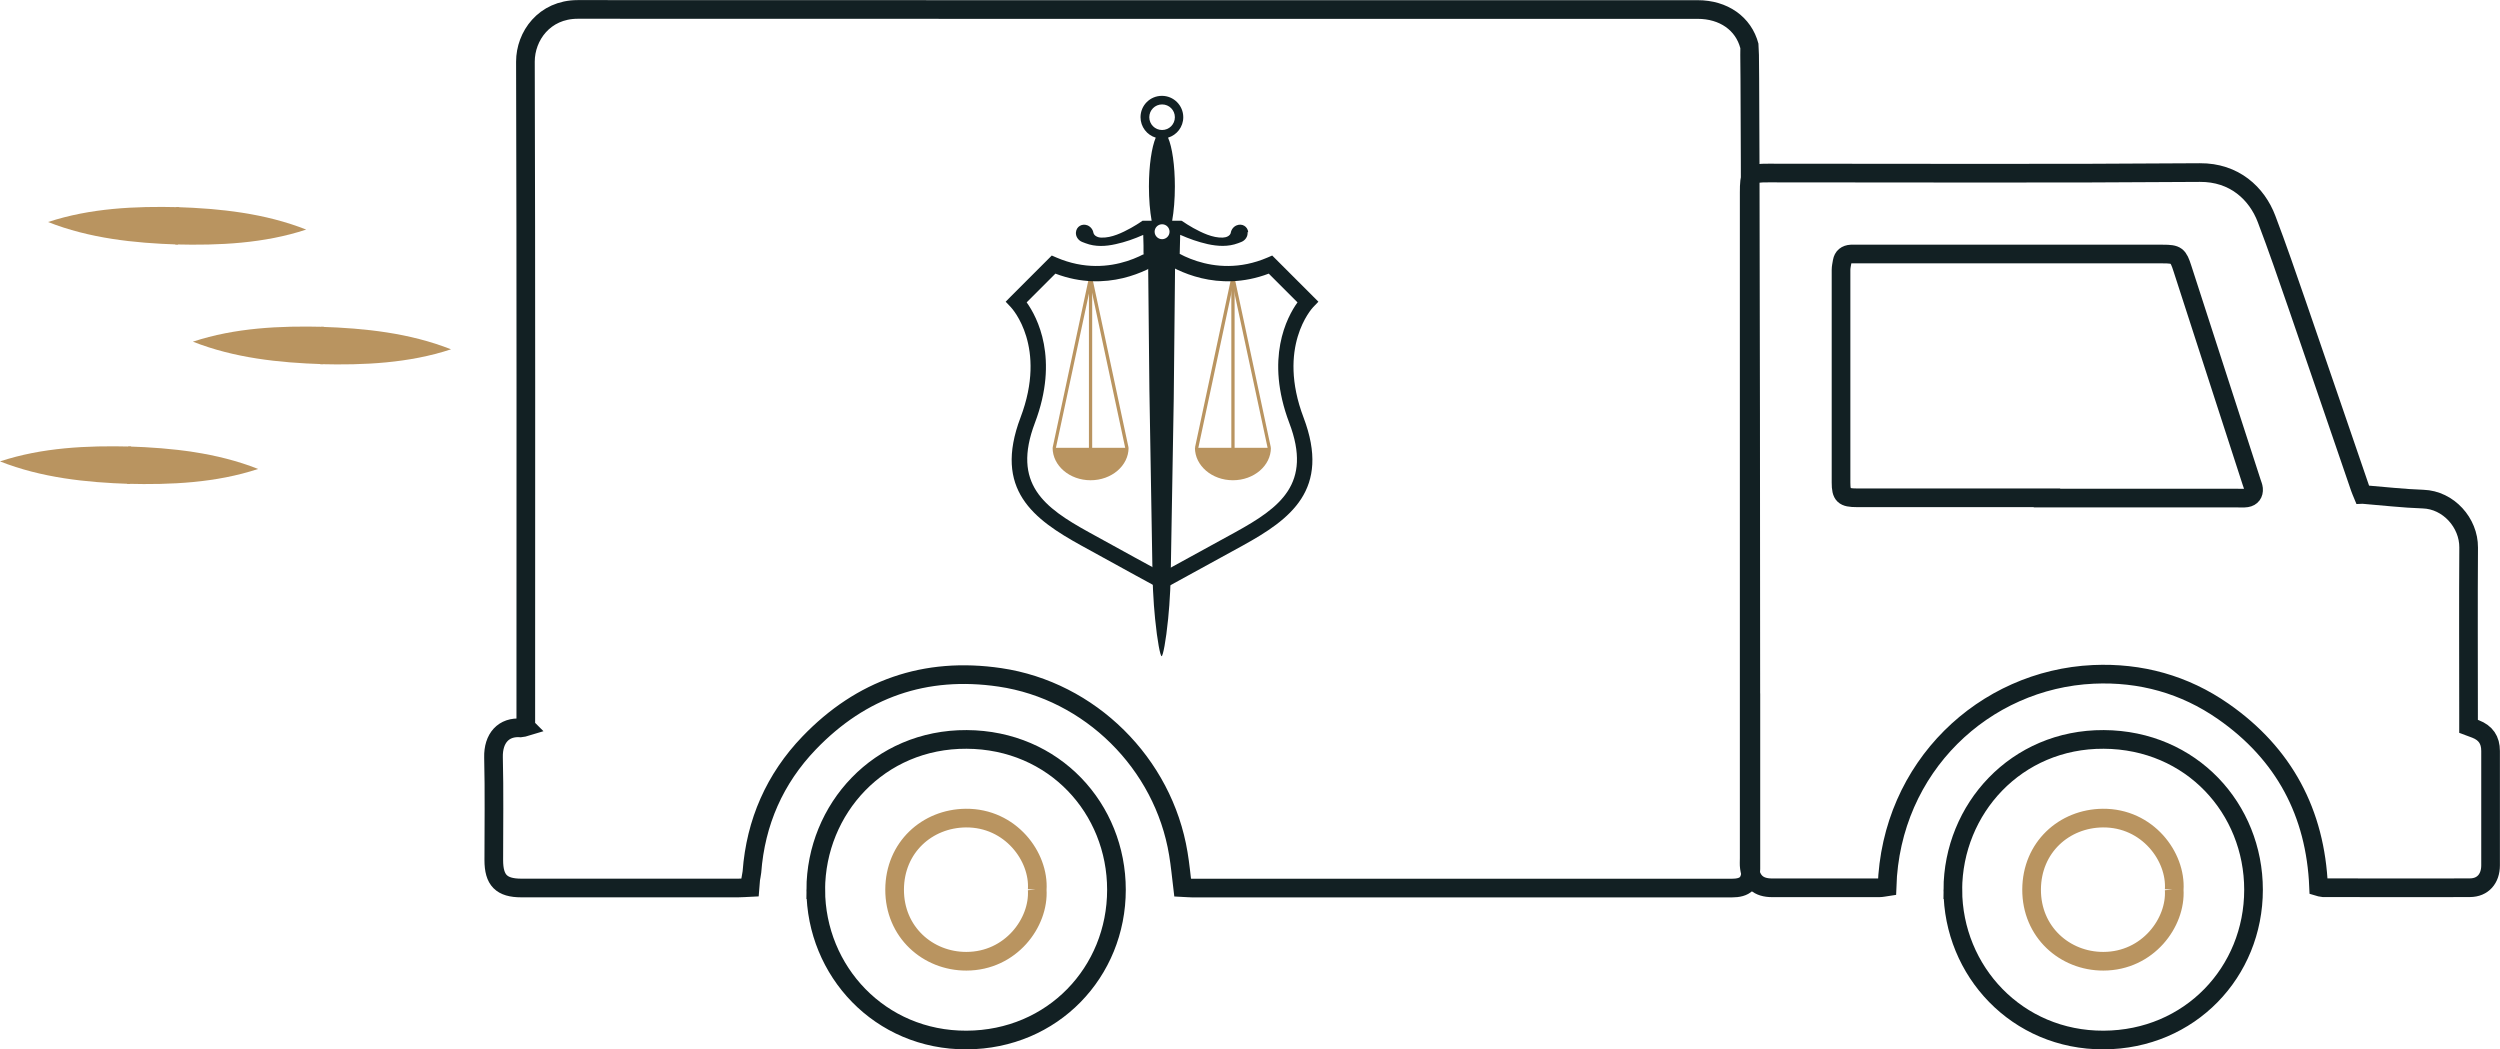
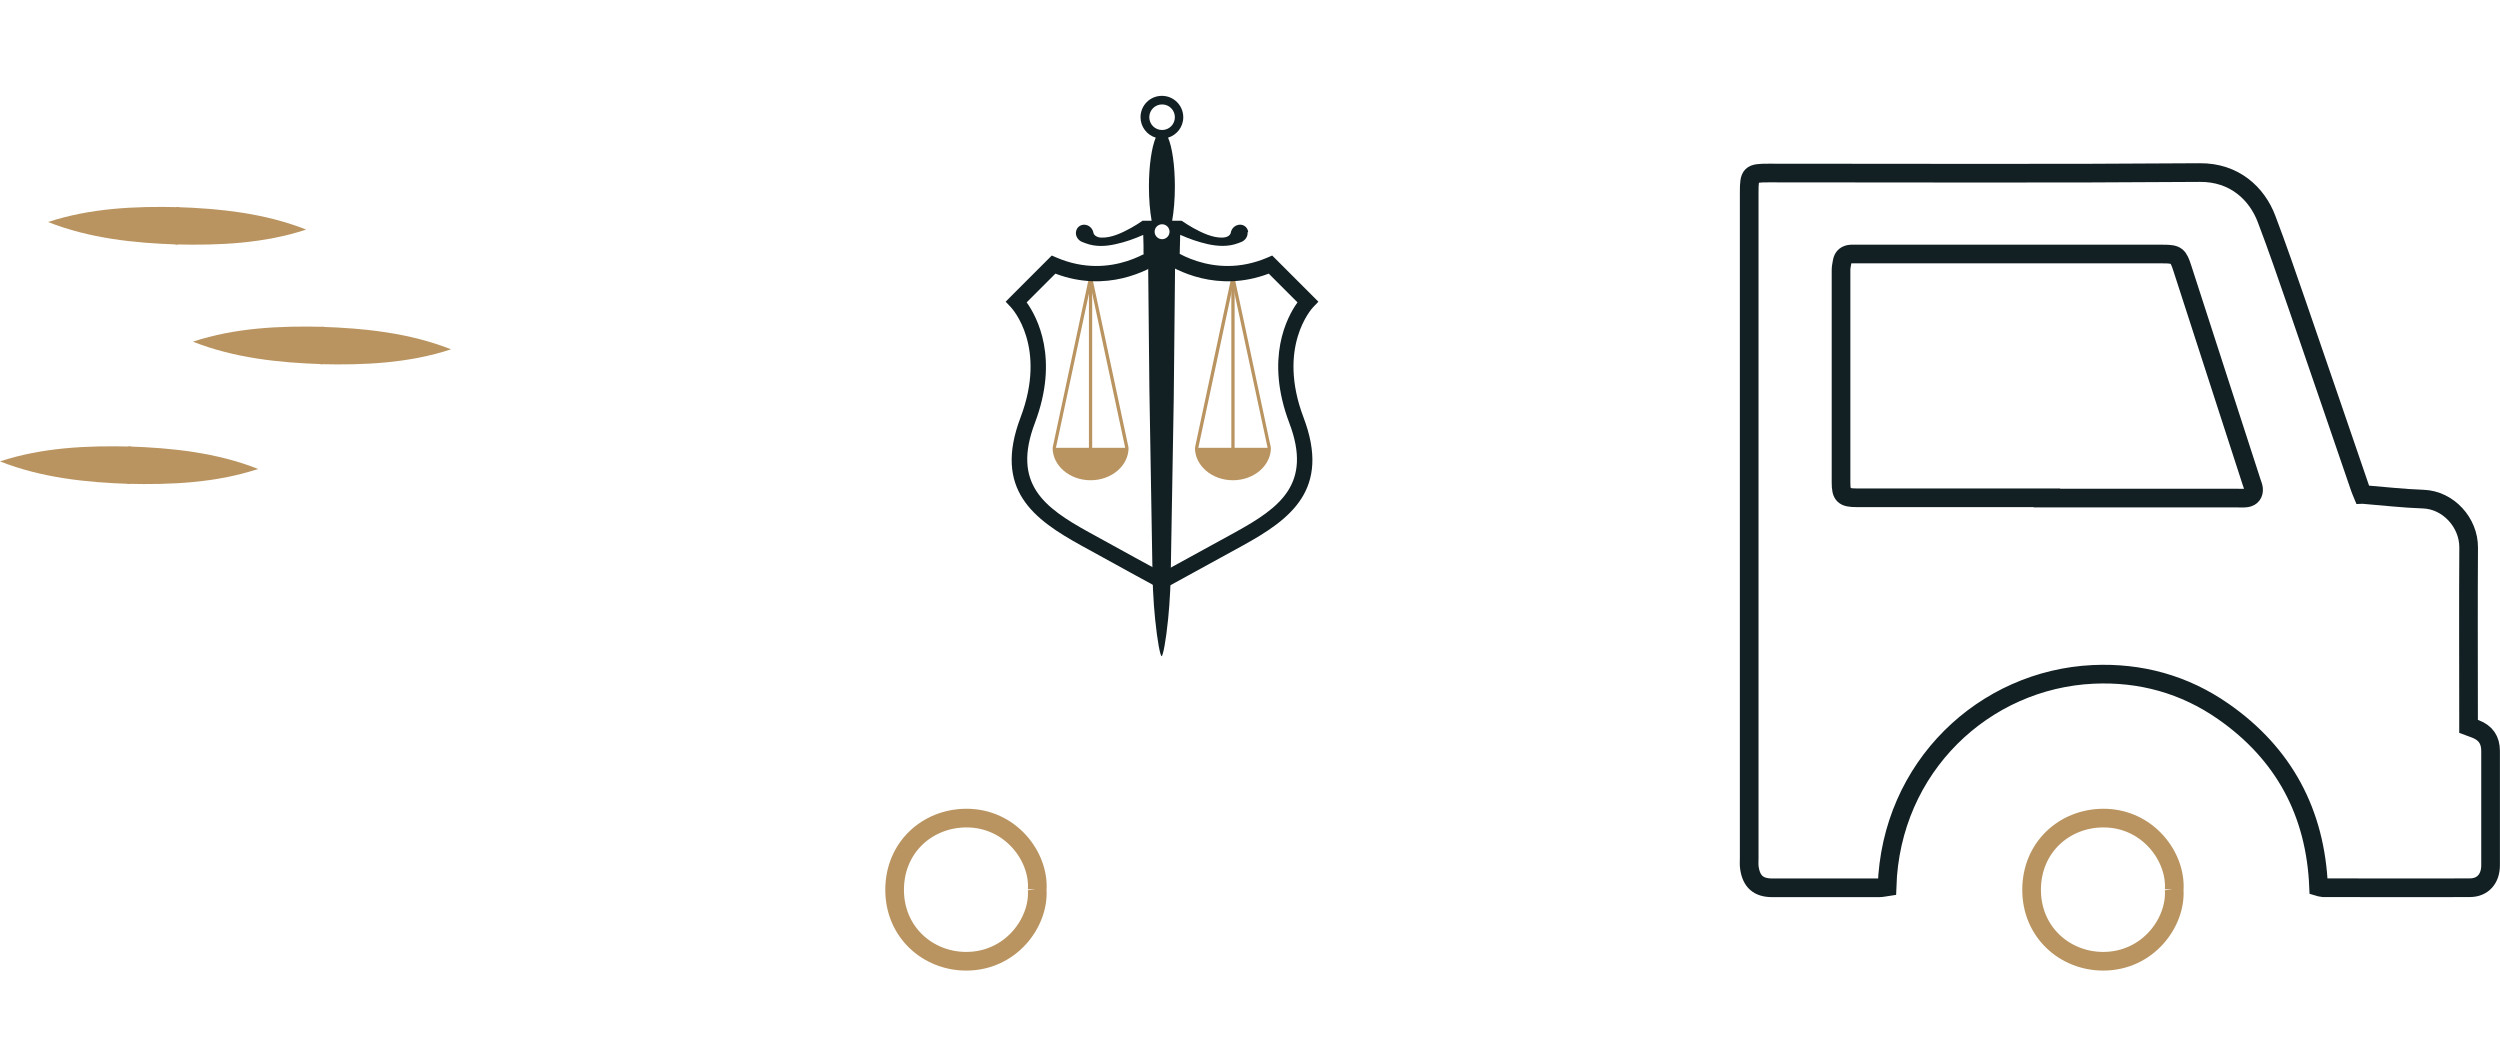
<svg xmlns="http://www.w3.org/2000/svg" id="Layer_2" data-name="Layer 2" viewBox="0 0 267.88 112.45">
  <defs>
    <style>
      .cls-1 {
        fill: #122023;
      }

      .cls-1, .cls-2 {
        stroke-width: 0px;
      }

      .cls-3 {
        stroke: #122023;
      }

      .cls-3, .cls-4 {
        fill: none;
        stroke-miterlimit: 10;
        stroke-width: 2px;
      }

      .cls-4 {
        stroke: #b99460;
      }

      .cls-2 {
        fill: #b99460;
      }
    </style>
  </defs>
  <g id="Layer_1-2" data-name="Layer 1">
    <g>
      <g>
        <path class="cls-2" d="M18.89,22.19c4.7.15,9.49.66,13.92,2.41-4.52,1.49-9.33,1.71-14.04,1.59,0,0,.12-4,.12-4h0Z" />
        <path class="cls-2" d="M19.07,26.2c-4.7-.15-9.49-.66-13.92-2.41,4.52-1.49,9.33-1.71,14.04-1.59,0,0-.12,4-.12,4h0Z" />
      </g>
      <g>
        <path class="cls-2" d="M34.41,35.02c4.7.15,9.49.66,13.92,2.41-4.52,1.49-9.33,1.71-14.04,1.59,0,0,.12-4,.12-4h0Z" />
        <path class="cls-2" d="M34.59,39.02c-4.7-.15-9.49-.66-13.92-2.41,4.52-1.49,9.33-1.71,14.04-1.59,0,0-.12,4-.12,4h0Z" />
      </g>
      <g>
        <path class="cls-2" d="M13.74,47.84c4.7.15,9.49.66,13.92,2.41-4.52,1.49-9.33,1.71-14.04,1.59,0,0,.12-4,.12-4h0Z" />
        <path class="cls-2" d="M13.92,51.85c-4.7-.15-9.49-.66-13.92-2.41,4.52-1.49,9.33-1.71,14.04-1.59,0,0-.12,4-.12,4h0Z" />
      </g>
      <g>
-         <path class="cls-3" d="M56.34,77.87v-1.51c0-24.21.03-45.56-.04-69.76,0-2.72,2.01-5.59,5.61-5.59,40,.02,80,.01,120,.01,2.77,0,4.91,1.49,5.54,3.9.14.54.16,78.28.16,78.84,0,7.48,0-6.35,0,1.13,0,21.99,0-26.69,0-4.7,0,.31,0,12.61,0,12.92-.02,1.5-.57,2.05-2.09,2.05-19.24,0-38.47,0-57.71,0-.34,0-.67-.04-1.09-.06-.15-1.24-.26-2.44-.46-3.63-1.59-9.67-9.46-17.47-19.12-18.89-8.01-1.18-14.86,1.22-20.44,7.03-3.68,3.83-5.73,8.49-6.13,13.82-.02.26-.1.52-.13.78-.03.26-.04.52-.07.88-.45.02-.86.06-1.26.06-7.75,0-15.5,0-23.24,0-2.14,0-2.96-.83-2.96-2.99,0-3.67.06-7.33-.03-11-.05-2.06,1.08-3.33,2.97-3.16.1,0,.22-.05.49-.13Z" />
        <path class="cls-3" d="M253.17,52.98c2.22.18,4.34.43,6.47.5,2.72.09,4.9,2.54,4.88,5.19-.04,5.95-.01,11.91-.01,17.86v1.3c.27.1.51.19.75.28,1.08.42,1.61,1.17,1.61,2.36,0,4.08.01,8.17,0,12.25,0,1.43-.83,2.39-2.2,2.4-5.26.03-10.53,0-15.8,0-.11,0-.22-.05-.43-.11-.33-7.9-3.69-14.24-10.21-18.78-4.16-2.9-8.87-4.2-13.93-3.97-11.67.54-21.69,9.87-22.1,22.76-.27.04-.56.11-.85.11-3.82,0-7.63.01-11.45,0-1.49,0-2.24-.68-2.45-2.15-.05-.34-.02-.69-.02-1.03,0-23.74,0-47.48,0-71.22,0-.04,0-.08,0-.11,0-1.96.12-2.08,2.05-2.08,15.41,0,30.83.07,46.24-.05,3.69-.03,6.11,2.23,7.15,4.98,1.15,3.02,2.2,6.09,3.26,9.15,2.26,6.55,4.5,13.12,6.75,19.67.07.21.17.42.28.69Z" />
-         <path class="cls-3" d="M87.41,95.33c.03-8.65,6.78-16.15,16.17-16.1,9.41.05,16.05,7.43,16.05,16.11,0,8.81-6.81,16.06-16.06,16.1-9.29.04-16.14-7.39-16.16-16.11Z" />
        <path class="cls-4" d="M111.14,95.35c.24-3.56-2.86-7.73-7.65-7.69-4.15.04-7.61,3.14-7.63,7.65-.02,4.56,3.56,7.7,7.69,7.69,4.78-.01,7.81-4.16,7.59-7.66Z" />
-         <path class="cls-3" d="M209.25,95.33c.03-8.65,6.78-16.15,16.17-16.1,9.41.05,16.05,7.43,16.05,16.11,0,8.81-6.81,16.06-16.06,16.1-9.29.04-16.14-7.39-16.16-16.11Z" />
        <path class="cls-4" d="M232.97,95.35c.24-3.56-2.86-7.73-7.65-7.69-4.15.04-7.61,3.14-7.63,7.65-.02,4.56,3.56,7.7,7.69,7.69,4.78-.01,7.81-4.16,7.59-7.66Z" />
        <path class="cls-3" d="M219.33,53.37c6.79,0,13.58,0,20.37,0,.34,0,.69.03,1.03-.02.52-.08.79-.46.74-.98-.02-.22-.12-.44-.19-.66-.99-3.04-1.98-6.08-2.96-9.13-1.49-4.6-2.98-9.2-4.47-13.81-.45-1.4-.62-1.55-2.09-1.55-10.87,0-21.75,0-32.62,0-.27,0-.53,0-.8,0-.52.03-.86.29-.95.81-.05.3-.12.6-.12.89,0,7.59,0,15.19,0,22.78,0,1.38.29,1.64,1.7,1.64,6.79,0,13.58,0,20.37,0Z" />
      </g>
      <g>
        <g>
          <g>
            <polygon class="cls-2" points="120.58 48.05 116.86 30.64 113.13 48.05 112.79 47.98 116.86 28.92 120.93 47.98 120.58 48.05" />
            <rect class="cls-2" x="116.68" y="29.78" width=".35" height="18.46" />
          </g>
          <path class="cls-2" d="M120.93,47.98c0,1.92-1.82,3.48-4.07,3.48s-4.07-1.56-4.07-3.48h8.14Z" />
        </g>
        <g>
          <g>
            <polygon class="cls-2" points="135.84 48.05 132.11 30.64 128.39 48.05 128.04 47.98 132.11 28.92 136.18 47.98 135.84 48.05" />
            <rect class="cls-2" x="131.94" y="29.78" width=".35" height="18.46" />
          </g>
          <path class="cls-2" d="M136.18,47.98c0,1.92-1.82,3.48-4.07,3.48s-4.07-1.56-4.07-3.48h8.14Z" />
        </g>
        <path class="cls-1" d="M124.52,63.2l-.39-.21s-3.54-1.92-8.26-4.53c-5.11-2.82-9.45-5.99-6.52-13.72,2.87-7.56-.88-11.66-1.04-11.83l-.55-.58.56-.57,4.38-4.38.51.22c5.94,2.55,10.59-1.11,10.78-1.27l.52-.42.52.42c.19.16,4.84,3.82,10.78,1.27l.51-.22,4.95,4.95-.56.58c-.16.17-3.9,4.27-1.03,11.83,2.93,7.73-1.41,10.9-6.52,13.72-4.72,2.6-8.22,4.51-8.26,4.53l-.39.21ZM110.01,32.4c1.12,1.57,3.5,6.01.88,12.92-2.47,6.52.99,9.06,5.77,11.7,3.8,2.1,6.81,3.74,7.86,4.31,1.04-.57,4.05-2.21,7.86-4.31,4.78-2.64,8.25-5.18,5.77-11.7-2.62-6.91-.25-11.35.88-12.92l-3.08-3.08c-5.5,2.09-9.95-.35-11.43-1.34-1.48.99-5.93,3.43-11.43,1.34l-3.08,3.08Z" />
        <path class="cls-1" d="M133.75,24.88c-.06-.62-.66-.96-1.22-.74-.35.13-.59.45-.65.8-.01.08-.05.15-.11.22-.05.06-.12.12-.2.16-.16.09-.36.13-.55.14-1.09.04-2.25-.53-3.16-1.03-.43-.24-.84-.5-1.25-.78l-.04.02s0-.01,0-.02h-.97c.18-1.01.29-2.28.29-3.67,0-2.26-.29-4.23-.73-5.23.94-.28,1.63-1.15,1.63-2.19,0-1.26-1.02-2.29-2.29-2.29s-2.29,1.02-2.29,2.29c0,1.03.69,1.91,1.63,2.19-.43,1.01-.73,2.97-.73,5.23,0,1.38.11,2.66.29,3.67h-.97c-.4.28-.82.54-1.25.78-.91.5-2.07,1.07-3.16,1.03-.2,0-.4-.05-.55-.14-.08-.04-.15-.1-.2-.16-.05-.06-.09-.14-.11-.22-.06-.35-.3-.66-.65-.8-.56-.21-1.16.12-1.22.74-.05.45.25.89.68,1.05l.34.13c1.07.41,2.18.34,3.24.1,1.02-.22,2-.57,2.95-.99,0,.3.02.67.03,1.14v.89c.49,0,.49.53.49.53l.14,14.02.34,20.16c.01.46.03.92.05,1.36.05,1.1.13,2.13.22,3.03.24,2.42.56,4.01.7,4.01s.46-1.58.7-4.01c.09-.91.17-1.93.22-3.03.02-.44.04-.9.05-1.36l.33-19.21.15-14.97s0-.53.49-.53c.02-.9.04-1.55.05-2.04.95.42,1.93.77,2.96,1,1.06.23,2.18.3,3.24-.1l.34-.13c.43-.16.73-.6.68-1.05ZM123.15,12.56c0-.76.61-1.37,1.37-1.37s1.37.61,1.37,1.37-.61,1.37-1.37,1.37-1.37-.61-1.37-1.37ZM124.52,25.63c-.44,0-.8-.36-.8-.8s.36-.8.8-.8.8.36.8.8-.36.8-.8.8Z" />
      </g>
    </g>
  </g>
</svg>